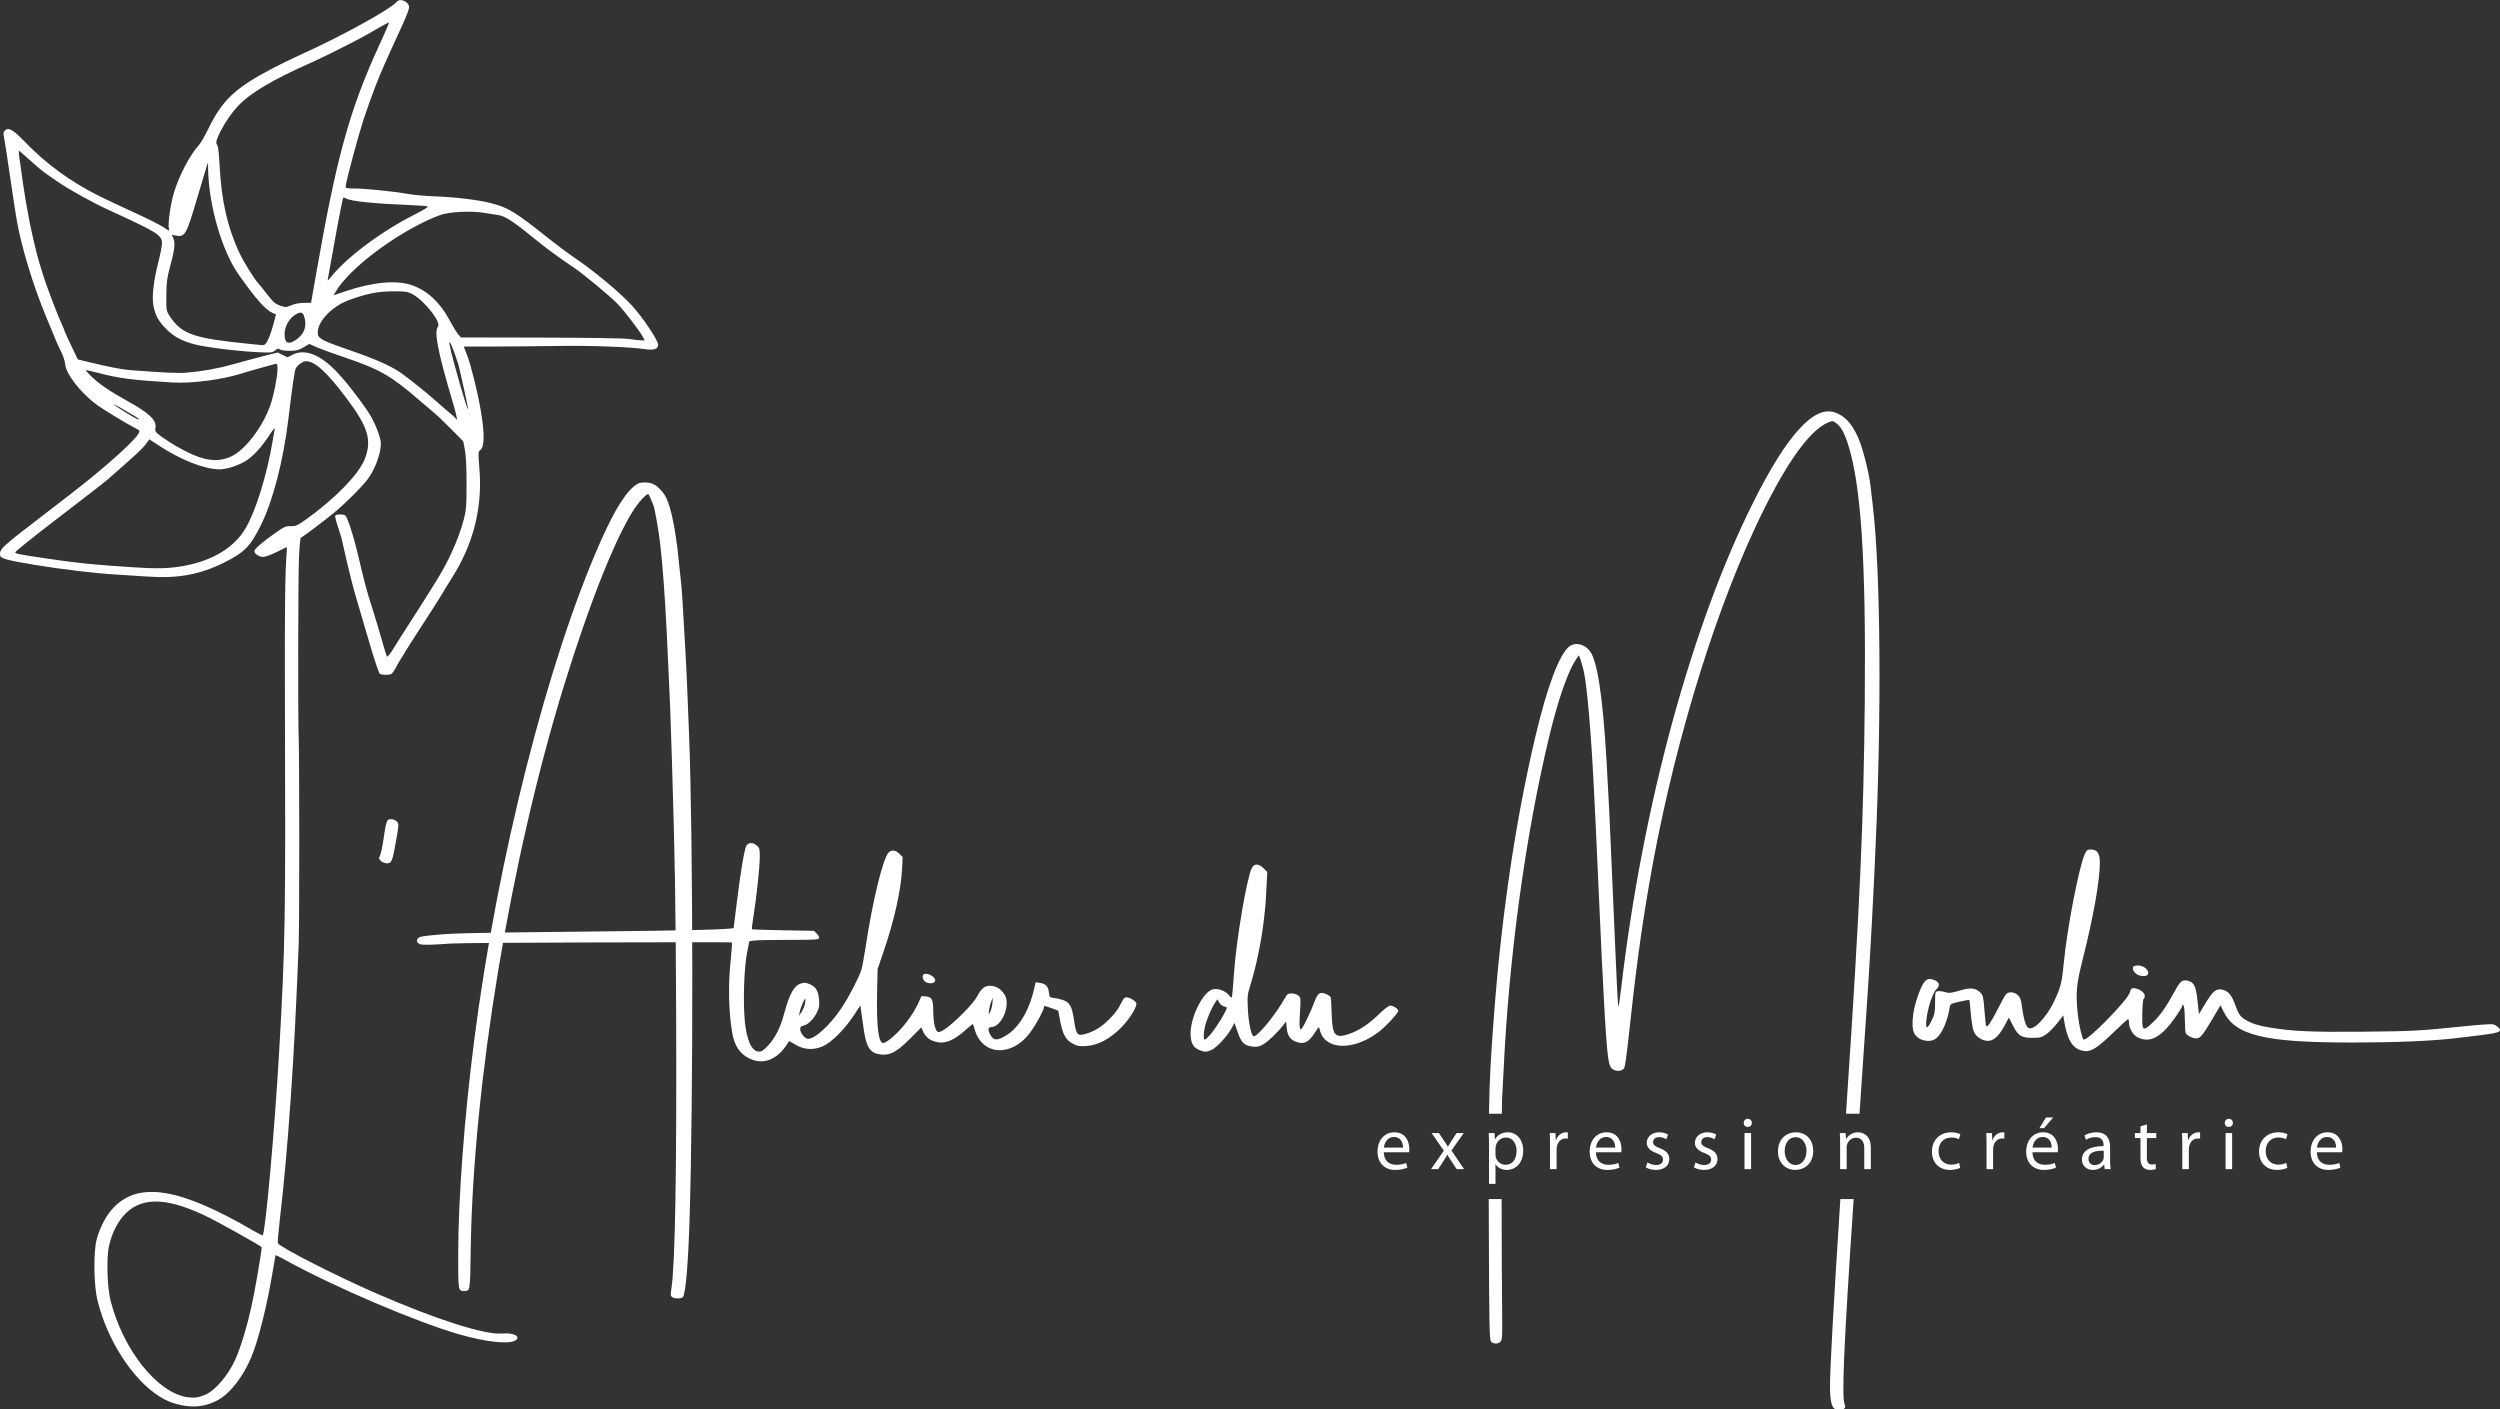
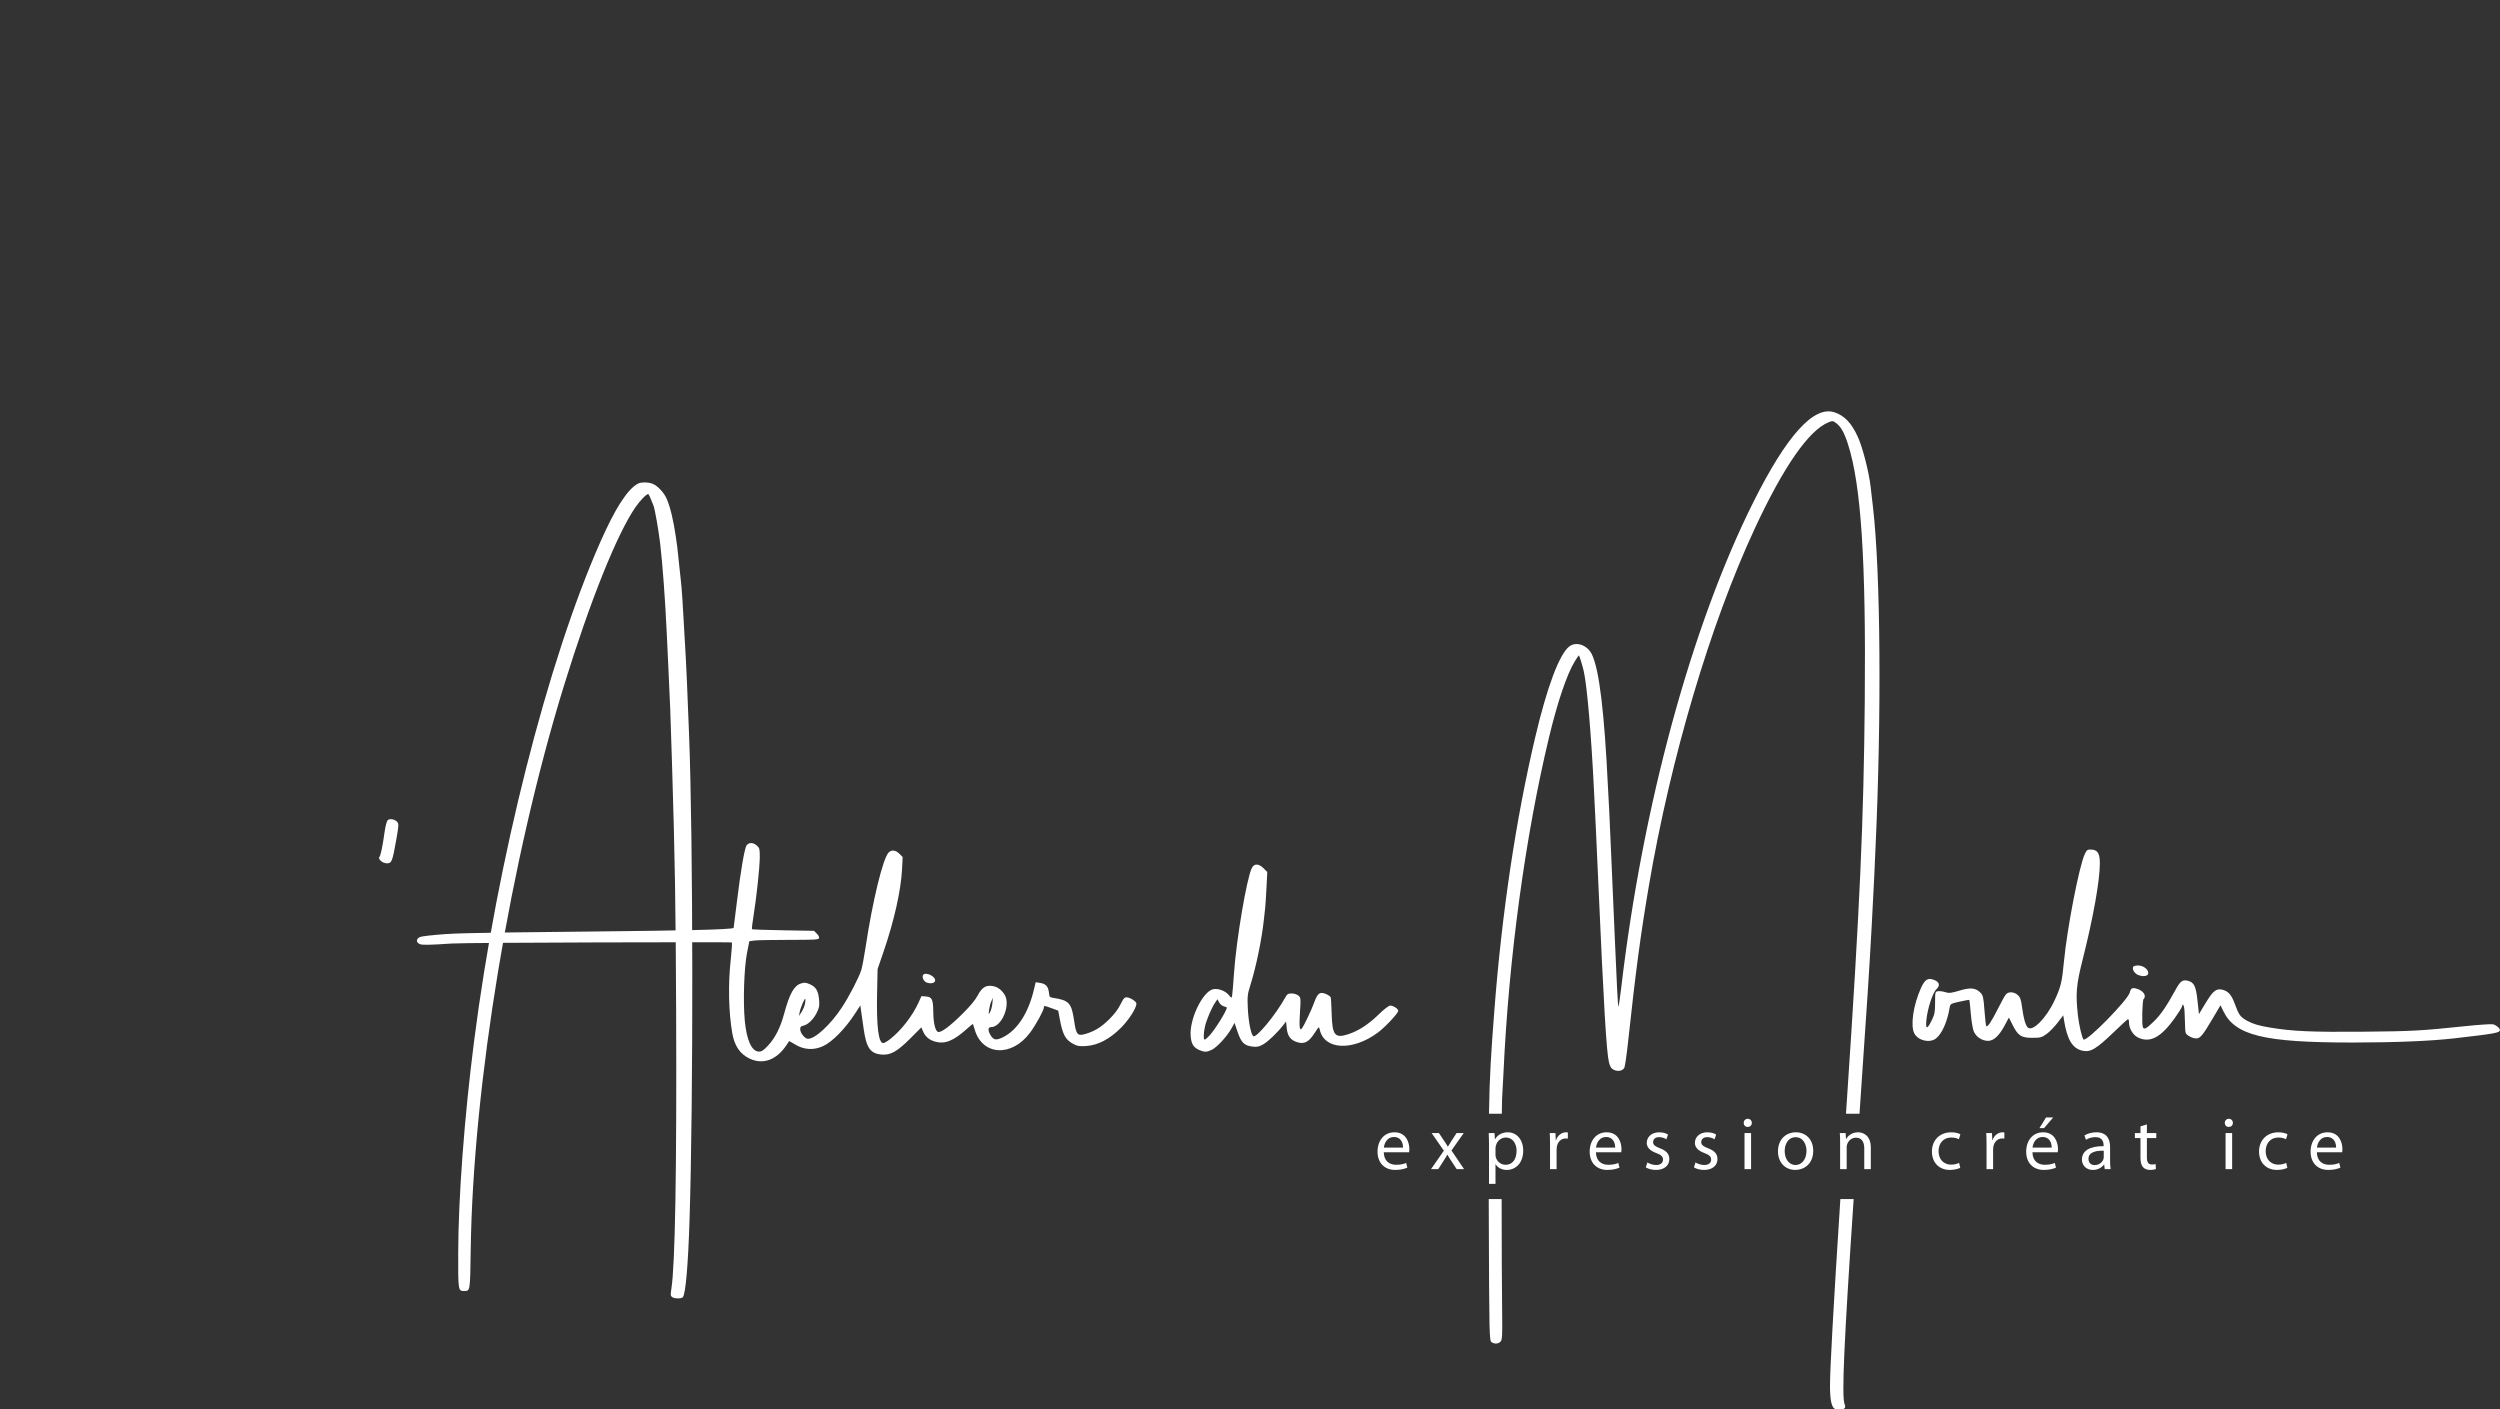
<svg xmlns="http://www.w3.org/2000/svg" width="100%" height="100%" viewBox="0 0 864 487" version="1.1" xml:space="preserve" style="fill-rule:evenodd;clip-rule:evenodd;stroke-linejoin:round;stroke-miterlimit:2;">
  <rect x="0" y="0" width="864" height="487" fill="#333333" stroke="none" />
  <g transform="matrix(0.118,0,0,0.118,-10.518,-51.279)">
    <path d="M3938.81,3460.98C3952.07,3440.46 3952.29,3440.3 3954.46,3450.18C3967.53,3509.66 4050.16,3513.85 4124.65,3458.82C4145.64,3443.32 4184.29,3402.05 4184.33,3395.13C4184.35,3389.2 4170.03,3379.79 4161,3379.79C4156.46,3379.79 4142.83,3390.21 4126.58,3406.1C4097.6,3434.42 4068.41,3453.49 4039.14,3463.21C3998.7,3476.64 3991.09,3467.44 3989.29,3402.94C3988.63,3379.43 3987.4,3358.13 3986.55,3355.59C3985.71,3353.05 3979.35,3348.61 3972.42,3345.71C3954.88,3338.39 3948.33,3343.05 3938.51,3369.86C3929.66,3394.01 3908.23,3439.03 3901.77,3447.03C3895.24,3455.11 3893.76,3440.41 3896.67,3396.37C3899.15,3358.75 3898.9,3356.31 3891.85,3350.41C3887.76,3346.98 3878.91,3344.18 3872.18,3344.18C3862.18,3344.18 3858.83,3346.19 3853.88,3355.21C3825.33,3407.11 3767.38,3477.06 3759.46,3469.15C3752.62,3462.3 3745.71,3426.79 3743.81,3388.69C3742.05,3353.36 3742.76,3346.68 3750.98,3320.67C3767.96,3266.99 3784.78,3185.4 3790.91,3126.94C3792.25,3114.21 3793.94,3098.99 3794.67,3093.11C3795.4,3087.23 3797.07,3061.3 3798.38,3035.48L3800.77,2988.54L3789.84,2977.62C3775.67,2963.45 3762.6,2963.1 3755.57,2976.7C3740.76,3005.33 3709.99,3186.95 3703.27,3285.42C3701.12,3316.76 3698.67,3346.07 3697.81,3350.56C3696.27,3358.62 3696.13,3358.58 3687.19,3347.95C3677.2,3336.08 3655.47,3328.47 3641.56,3331.96C3610.62,3339.72 3572,3421.18 3576.38,3469.46C3578.49,3492.7 3584.63,3502.42 3602.08,3510.12L3602.08,3510.12C3616.3,3516.39 3623.57,3516.24 3638.07,3509.36C3653.07,3502.24 3682.28,3470.73 3695.22,3447.72L3704.89,3430.51L3714.03,3457.42C3724.57,3488.46 3733.6,3497.16 3758.19,3499.93C3771.29,3501.4 3777.42,3500.01 3789.76,3492.76C3804.2,3484.27 3831.83,3457.5 3848.33,3436.02L3855.74,3426.36L3857.79,3446.24C3860.2,3469.56 3869.11,3481.16 3889.25,3487.2C3909.34,3493.21 3922.46,3486.27 3938.81,3460.98ZM3631.14,3467.93L3631.14,3467.93C3625.17,3474.29 3618.99,3479.5 3617.41,3479.5C3613.47,3479.5 3613.97,3459.62 3618.41,3440.33C3622.77,3421.35 3637.95,3385.74 3647.83,3371.33L3654.84,3361.09L3659.71,3370.39C3662.39,3375.51 3668.55,3380.69 3673.4,3381.91C3678.25,3383.13 3682.21,3384.8 3682.21,3385.63C3682.21,3394.7 3647.74,3450.25 3631.14,3467.93Z" style="fill:white;fill-rule:nonzero;" />
    <path d="M1224.38,2836.98C1221.8,2839.57 1217.82,2854.99 1215.55,2871.24C1209.61,2913.81 1204.29,2939.36 1200.38,2944.19C1198.07,2947.05 1199.34,2950.78 1204.33,2955.77L1204.33,2955.76C1208.52,2959.96 1216.32,2963.12 1222.46,2963.12C1236.24,2963.12 1238.41,2957.71 1249.42,2895.71C1257.12,2852.38 1257.4,2847.31 1252.4,2841.78C1245.05,2833.66 1230.24,2831.12 1224.38,2836.98Z" style="fill:white;fill-rule:nonzero;" />
-     <path d="M727.7,4534.89C762.874,4515.75 801.366,4466.38 824.778,4410.37C846.682,4357.98 872.146,4255.09 889.457,4149.03C892.814,4128.46 895.936,4111.21 896.394,4110.69C896.852,4110.16 909.889,4116.72 925.363,4125.24C1068.98,4204.38 1308.38,4306.56 1435.68,4343.06C1509.55,4364.24 1575.99,4371.93 1596.3,4361.65C1617.95,4350.7 1595.14,4336.94 1560.68,4340.16C1510.33,4344.88 1369.94,4300.34 1193.49,4223.67C1075.15,4172.24 907.226,4086.64 902.979,4075.58C901.938,4072.87 904.453,4042.21 908.566,4007.45C932.823,3802.49 951.893,3524.23 964.027,3198.18C966.168,3140.66 966.132,2648.38 963.983,2598.12C961.695,2544.62 962.217,2139.43 964.659,2072.84C965.915,2038.57 968.459,2009.94 970.312,2009.23C976.346,2006.93 1037.08,1961.29 1068.67,1935.31C1100.3,1909.31 1149.65,1859.99 1166.24,1837.8C1187.64,1809.18 1204.56,1763.36 1204.56,1734.06C1204.56,1715.21 1186.43,1669.58 1167.96,1641.93C1136.57,1594.95 1096.78,1544.79 1068.69,1516.78C1022.59,1470.82 979.591,1455.9 945.077,1473.89L931.117,1481.16L916.693,1474.03L902.269,1466.89L858.439,1478.1C834.333,1484.27 795.38,1494.77 771.876,1501.44C727.96,1513.91 681.693,1522.24 634.769,1526.11C611.356,1528.05 570.43,1526.19 470.954,1518.68C446.006,1516.8 405.576,1508.87 343.2,1493.63L316.94,1487.21L297.794,1447.08C287.264,1425.01 278.647,1406.05 278.647,1404.95C278.647,1403.84 275.526,1396.09 271.711,1387.71C260.95,1364.09 243.274,1319.06 224.731,1268.01C217.317,1247.6 201.772,1196.94 196.32,1175.41C191.104,1154.82 178.44,1099.48 176.762,1089.95C175.9,1085.05 173.672,1073.03 171.809,1063.24C164.875,1026.78 156.129,972.281 152.091,940.376C150.727,929.603 149.203,918.387 148.705,915.448C144.771,892.274 143.201,876.275 144.859,876.275C145.944,876.275 160.065,888.468 176.238,903.371C192.41,918.274 214.062,936.303 224.351,943.435C234.64,950.567 250.666,961.674 259.963,968.116C291.046,989.652 362.956,1029.33 409.178,1050.45C550.565,1115.06 563.544,1123.18 563.544,1147.06C563.544,1154.56 558.881,1178.83 553.18,1200.99C538.671,1257.42 533.396,1305.15 538.784,1331.26C544.55,1359.2 553.081,1374.66 575.263,1397.39C596.95,1419.6 619.573,1432.12 656.71,1442.46C687.562,1451.06 778.58,1462.61 841.318,1465.89C882.842,1468.06 886.454,1467.72 895.083,1460.87C902.288,1455.15 905.28,1454.47 908.616,1457.81C911.099,1460.29 922.92,1462.09 936.759,1462.09C956.569,1462.09 963.545,1460.37 977.86,1451.96L995.1,1441.83L1015.97,1451.19C1027.45,1456.34 1065.37,1470.18 1100.23,1481.95C1200.81,1515.89 1235.47,1535.81 1316.74,1606.36C1336.33,1623.36 1357.16,1641.09 1363.04,1645.76C1368.91,1650.43 1389.99,1670.64 1409.88,1690.68L1446.03,1727.11L1450.83,1753.08C1453.86,1769.46 1455.62,1805.97 1455.61,1852.05C1455.59,1916.51 1454.64,1928.62 1447.52,1955.61C1431.74,2015.32 1401.9,2081.26 1363.02,2142.28C1351.79,2159.91 1338.38,2181.32 1333.23,2189.85C1328.08,2198.38 1309.44,2227.57 1291.81,2254.72C1274.18,2281.86 1251.86,2317.03 1242.2,2332.88C1230.81,2351.58 1223.77,2360.05 1222.15,2357.04C1220.78,2354.48 1213.8,2331.56 1206.63,2306.1C1199.46,2280.63 1186.66,2238.17 1178.18,2211.72C1162.61,2163.19 1157.1,2142.42 1136.61,2055.03C1124.23,2002.23 1106.34,1947.89 1100,1943.8C1094.1,1939.99 1073.58,1940.49 1071.1,1944.5C1069.93,1946.39 1073.19,1960.41 1078.34,1975.66C1083.48,1990.91 1088.25,2005.79 1088.92,2008.73C1089.59,2011.67 1096.52,2042.15 1104.32,2076.47C1112.12,2110.79 1124.46,2158.87 1131.74,2183.31C1139.02,2207.75 1156.6,2267.6 1170.81,2316.32C1185.01,2365.03 1198.82,2406.27 1201.49,2407.96C1207.06,2411.49 1226.32,2412.14 1234.33,2409.07C1237.3,2407.93 1244.03,2398.71 1249.26,2388.59C1254.5,2378.48 1260.62,2367.79 1262.87,2364.85C1265.12,2361.92 1270.05,2353.9 1273.82,2347.05C1277.59,2340.19 1298.47,2307.34 1320.21,2274.04C1354.35,2221.77 1382.27,2177.53 1395.09,2155.38C1397.05,2152 1405.25,2138.83 1413.31,2126.12C1475.85,2027.52 1502.67,1920.34 1493.22,1806.81C1489.54,1762.63 1489.71,1757.39 1494.95,1753.55C1508.16,1743.9 1509.06,1708.15 1497.8,1640.15C1489.11,1587.6 1469.34,1506.73 1457.98,1477.22L1447.35,1449.62L1544.08,1449.41C1597.28,1449.3 1679.27,1448.56 1726.28,1447.75C1814.28,1446.25 1932.47,1450.54 1974.45,1456.76C2004.42,1461.21 2016.52,1457.47 2016.52,1443.77C2016.52,1431.12 1971.01,1363.21 1939.71,1329.16C1904.11,1290.41 1826.24,1225.88 1767.1,1186.09C1751.08,1175.31 1717.89,1150.47 1693.34,1130.89C1599.18,1055.78 1576.9,1042.15 1527.9,1029.7C1489.37,1019.91 1427.04,1012.28 1364.82,1009.74C1334.45,1008.5 1297.6,1005.23 1282.91,1002.46C1245.79,995.465 1159.22,986.657 1127.62,986.657C1106.49,986.657 1101.29,985.594 1101.29,981.27C1101.29,970.664 1136.73,837.894 1152.98,787.637C1162.08,759.46 1178.05,714.59 1188.45,687.923C1206.23,642.365 1216.16,619.775 1266.91,509.543C1278.16,485.107 1287.36,461.166 1287.36,456.34C1287.36,439.557 1261.05,427.727 1250.92,439.936C1232.74,461.846 1085.06,543.007 967.743,595.561C946.197,605.213 909.17,623.303 885.461,635.761C777.485,692.495 740.4,727.58 699.075,812.09C689.038,832.619 677.096,853.452 672.541,858.387C645.497,887.68 612.549,950.674 597.984,1000.94C588.059,1035.18 580.347,1090.98 583.761,1103.85C585.974,1112.19 585.573,1112.1 568.705,1100.49C559.174,1093.93 519.259,1073.88 480.004,1055.93C440.75,1037.98 395.011,1016.46 378.362,1008.1C294.547,966.017 223.409,913.999 161.523,849.536C126.919,813.493 113.987,806.393 102.978,817.401C98.98,821.4 98.466,825.883 100.811,836.316C102.501,843.837 110.366,894.765 118.288,949.487C126.211,1004.21 135.273,1063.4 138.426,1081.03C152.516,1159.79 185.421,1268.24 222.706,1358.81C254.611,1436.31 258.165,1444.58 268.619,1465.64C274.451,1477.39 279.598,1493.48 280.057,1501.39C281.654,1528.93 326.202,1586.22 371.995,1619.62C392.481,1634.57 459.995,1675.57 484.375,1687.88C498.367,1694.94 499.241,1696.18 495.349,1703.46C487.909,1717.37 452.73,1752.08 402.961,1794.63C352.939,1837.39 326.542,1858.39 223.449,1937.44C91.074,2038.95 87.642,2042.12 89.484,2061.16C90.347,2070.08 111.471,2075.95 187.84,2088.49C272.474,2102.38 368.575,2113.86 428.222,2117.2C448.788,2118.35 490.75,2121.05 521.471,2123.21C609.253,2129.38 673.946,2117.68 744.111,2082.94C804.779,2052.91 822.496,2034.96 853.528,1972.05C888.829,1900.49 918.892,1784.13 933.761,1661.51C946.147,1559.37 951.901,1520.04 955.423,1513.46C960.611,1503.76 976.751,1492.35 985.142,1492.43C1011.79,1492.71 1046.21,1524.13 1104.04,1600.97C1167.44,1685.22 1178.96,1723.56 1157.54,1779.03C1140.47,1823.25 1067.92,1897.55 983.577,1957.17C959.971,1973.86 954.726,1976.11 940.788,1975.57C927.067,1975.04 921.514,1977.32 900.029,1992.29C859.556,2020.48 834.228,2042.15 834.215,2048.59C834.197,2056.81 847.795,2065.71 860.364,2065.71C866.047,2065.71 883.504,2059.3 899.157,2051.46C914.81,2043.63 928.176,2037.22 928.86,2037.22C929.543,2037.22 929.443,2044.83 928.638,2054.13C924.112,2106.44 922.74,2222.77 923.608,2480.59C925.796,3130.69 924.731,3197.06 907.124,3508C894.091,3738.17 865.857,4052.86 858.239,4052.86C856.474,4052.86 844.333,4046.63 831.261,4039.02C617.078,3914.28 497.871,3894.07 423.275,3969.87C401.483,3992.01 382.545,4026.93 372.474,4063.55C362.599,4099.45 363.526,4196.41 374.171,4241.08C402.282,4359.05 477.357,4475.48 557.59,4525.53C578.132,4538.35 601.503,4547.05 626.808,4551.31L626.808,4551.32C663.893,4557.57 695.483,4552.42 727.7,4534.89ZM958.58,1428.03L958.58,1428.03C933.865,1445.93 922.076,1440.65 922.652,1411.94C923.06,1391.64 935.13,1368.98 951.354,1358.05C967.971,1346.86 975.158,1347.63 979.859,1361.12C988.979,1387.28 981.241,1411.61 958.58,1428.03ZM1423.67,1659.87C1422.34,1657.73 1411.37,1647.82 1399.27,1637.84C1387.18,1627.86 1370.87,1613.79 1363.04,1606.58C1343.12,1588.24 1280.77,1538.4 1261.54,1525.44C1231.65,1505.31 1188.74,1486.28 1119.09,1462.26C1034.74,1433.17 1021.59,1426.58 1019.98,1412.55C1016.15,1379.13 1059.65,1332.12 1111.97,1313.15C1163.22,1294.57 1195.47,1288.1 1238.39,1287.85C1276.9,1287.61 1282.71,1288.42 1297.08,1296.08C1331.75,1314.56 1382.2,1378.49 1371.9,1390.9C1359.75,1405.54 1371.17,1464.05 1415.22,1612.94C1427.84,1655.61 1430.64,1671.15 1423.67,1659.87ZM1448.48,1575.6C1455.5,1606.7 1460.67,1632.72 1459.97,1633.43C1457.17,1636.22 1413.18,1482.93 1406.19,1446.05C1404.04,1434.7 1404.27,1434.23 1408.74,1440.71C1413.22,1447.23 1430.55,1495.9 1434.18,1512.2C1435.02,1515.97 1441.45,1544.5 1448.48,1575.6ZM1377.28,1064.74C1404.25,1054.77 1468.11,1051.43 1507.29,1057.94C1521.97,1060.38 1541.37,1063.45 1550.41,1064.77C1568.59,1067.42 1597.74,1086.77 1657.01,1135.55C1688.31,1161.3 1720.82,1185.13 1772.16,1219.95C1798.8,1238.01 1874.03,1300.46 1896.84,1323.44C1915.56,1342.3 1963.52,1404.72 1972.23,1421.55L1977.53,1431.81L1965.86,1431.32C1959.45,1431.05 1943.78,1429.25 1931.05,1427.32C1917.86,1425.32 1807.03,1423.61 1673.45,1423.36L1439,1422.91L1430.93,1413.54C1426.5,1408.39 1414.38,1388.42 1404,1369.17C1377.14,1319.35 1339.99,1285.37 1295.32,1269.77C1250.84,1254.24 1181.47,1260.5 1102.4,1287.18L1066.13,1299.42L1077.23,1281.04C1083.34,1270.92 1101.26,1249.77 1117.07,1234.02C1184.02,1167.32 1294.83,1095.23 1377.28,1064.74ZM1104.1,1016.54C1118.64,1024.06 1186.67,1031.03 1282.91,1034.85C1311.31,1035.98 1337.47,1037.76 1341.05,1038.81C1345.51,1040.13 1331.58,1048.81 1296.53,1066.53C1223.42,1103.52 1136.75,1164.66 1086.88,1214.44L1086.88,1214.45C1076.01,1225.29 1062.79,1239.77 1057.5,1246.63C1048.76,1257.95 1048.03,1258.28 1049.63,1250.19C1050.59,1245.3 1054.5,1223.66 1058.3,1202.12C1069.63,1137.95 1083.21,1064.45 1087.24,1045.42C1089.32,1035.63 1091.76,1023.99 1092.67,1019.56C1094.23,1011.97 1094.91,1011.79 1104.1,1016.54ZM782.657,748.876C819.91,707.709 885.224,668.809 1008.7,614.248C1034.73,602.743 1139.15,550.206 1158.27,538.988C1196.72,516.433 1227.8,499.441 1228.79,500.429C1229.41,501.051 1216.34,531.092 1199.74,567.186C1114.17,753.24 1075.07,894.037 1017.23,1224.36L1000.23,1321.4L980.426,1321.57C969.534,1321.65 955.012,1323.84 948.156,1326.43L948.156,1326.41C941.301,1329 933.289,1332.07 930.351,1333.23C923.618,1335.9 900.026,1327.62 890.966,1319.42C887.191,1316.01 877.281,1304.25 868.944,1293.28C860.606,1282.32 850.773,1270.14 847.09,1266.21C834.015,1252.28 801.656,1200.13 789.14,1172.83C755.295,1099 737.99,1022.95 732.592,924.323C729.912,875.345 728.14,861.889 723.656,856.487C716.187,847.487 751.187,783.653 782.657,748.876ZM576.272,1300.29C576.492,1262.93 578.198,1249.35 586.591,1218.14C600.532,1166.3 602.874,1147.63 597.184,1133.7L592.513,1122.26L602.827,1124.32C630.989,1129.95 634.387,1124.12 666.608,1014.78C678.381,974.828 690.35,934.93 693.205,926.117L698.395,910.092L698.635,928.411C700.004,1033.72 738.469,1167.84 787.287,1237.54C837.155,1308.74 866.93,1342.48 887.54,1351.14L897.396,1355.29L890.48,1381.97C882.592,1412.41 871.55,1439.18 865.221,1443.2L865.219,1443.21C862.847,1444.71 859.303,1445.74 857.344,1445.53C855.386,1445.3 840.162,1443.77 823.513,1442.12C655.774,1425.59 621.448,1413.78 586.236,1360.52C576.29,1345.48 576.016,1343.82 576.272,1300.29ZM458.491,1643.18C422.783,1621.22 409.588,1610.61 437.124,1626C468.533,1643.55 495.884,1660.2 495.884,1661.77C495.884,1665.34 488.765,1661.8 458.491,1643.18ZM893.349,1693.56C892.284,1699.43 889.625,1714.66 887.441,1727.39C869.984,1829.18 838.444,1930.5 808.095,1982.28C775.304,2038.23 711.588,2076.83 626.754,2092.15C583.532,2099.95 548.306,2100.76 472.735,2095.69C357.432,2087.96 315.357,2083.66 228.792,2070.77C136.266,2056.98 131.608,2056.01 134.649,2051.09C137.169,2047.01 196.904,1999.12 243.016,1964.21C261.126,1950.5 277.754,1937.63 279.966,1935.62C282.179,1933.61 308.028,1913.71 337.409,1891.4C366.789,1869.09 397.384,1845.09 405.397,1838.08C493.31,1761.11 506.03,1749.27 517.098,1734.08L526.494,1721.18L552.844,1738.53C618.241,1781.59 687.317,1808.83 731.925,1809.17C752.968,1809.33 787.709,1798.03 810.168,1783.72C831.375,1770.2 855.192,1744.1 877.794,1709.59C891.412,1688.79 894.858,1685.24 893.349,1693.56ZM881.157,1620.63C858.514,1685.7 806.517,1753.52 765.096,1771.99L765.096,1771.99C721.186,1791.58 678.388,1783.39 605.665,1741.47C591.314,1733.2 571.202,1720.22 560.972,1712.62C544.428,1700.34 542.598,1697.69 544.403,1688.67C548.991,1665.73 526.663,1644.3 460.271,1607.92C412.603,1581.81 377.072,1557.41 355.932,1536.27C346.759,1527.09 339.693,1519.15 340.231,1518.61C340.769,1518.07 356.38,1521.54 374.921,1526.31C440.51,1543.2 475.188,1547.69 593.998,1554.72C651.739,1558.13 740.572,1546.5 798.778,1527.89C811.403,1523.86 836.958,1516.43 855.565,1511.39C874.173,1506.35 892.201,1501.42 895.629,1500.43C900.973,1498.89 901.861,1501.18 901.861,1516.47C901.861,1537.45 890.882,1592.69 881.157,1620.63ZM413.256,4245.17C403.133,4206.02 400.484,4119.25 408.336,4083.96C417.087,4044.62 435.364,4009.36 458.528,3987.1C509.612,3938.01 585.806,3942.74 704.678,4002.35C739.13,4019.63 850.152,4081.99 855.089,4086.83C857.526,4089.22 837.366,4207.57 824.883,4264.15C812.374,4320.84 794.221,4380.23 778.601,4415.56C758.238,4461.62 720.16,4506.52 690.596,4519.34L690.596,4519.34C670.447,4528.07 657.631,4529.75 636.552,4526.44C549.04,4512.71 450.269,4388.29 413.256,4245.17Z" style="fill:white;fill-rule:nonzero;" />
    <path d="M4487.71,3696.46C4487.91,3672.57 4488.16,3656.78 4488.47,3652.22C4489.53,3636.55 4491.31,3603.7 4492.42,3579.22C4507.73,3241.72 4556.22,2884.36 4626.25,2592.76C4650.96,2489.87 4678.64,2408.39 4701.52,2371.22C4707.29,2361.84 4712.63,2354.16 4713.39,2354.16C4714.76,2354.16 4724.14,2384.65 4727.77,2400.86C4737.54,2444.58 4749.78,2587.72 4757.73,2751.24C4759.64,2790.41 4762.04,2839.29 4763.06,2859.86C4764.09,2880.42 4767.32,2951.73 4770.24,3018.33C4786.1,3379.2 4794.22,3516.4 4801.47,3545.71C4804.79,3559.12 4808.08,3564.22 4815.83,3567.93C4827.84,3573.67 4841.62,3570.96 4846.48,3561.89C4848.41,3558.28 4853.26,3525.04 4857.26,3488.03C4879.89,3278.55 4893.77,3174.23 4918.08,3030.79C4981.66,2655.68 5098.84,2260.46 5229.53,1980.29C5313.13,1801.09 5386.19,1695.8 5443.58,1671.82C5455.94,1666.65 5457.41,1666.74 5466.05,1673.13C5480.84,1684.09 5490.59,1701.27 5501.68,1735.94C5539.98,1855.66 5554.37,2075.81 5550.71,2485.93C5547.56,2839.74 5536.48,3087.62 5498.4,3655.78C5497.48,3669.51 5496.57,3683.06 5495.68,3696.46L5535.28,3696.46C5558.73,3356.61 5563.54,3281.74 5571.19,3142.97C5574.11,3090.09 5577.39,3025.98 5578.48,3000.52C5579.57,2975.06 5581.2,2938.2 5582.11,2918.61C5600.14,2528.29 5597.07,2113.08 5574.71,1919.69C5571.88,1895.21 5568.73,1867.97 5567.72,1859.15C5562.82,1816.76 5544.47,1745.2 5530.7,1714.84C5511.94,1673.47 5491.4,1651.81 5461.7,1642.1C5401.18,1622.31 5322.02,1709.98 5224.65,1904.64C5043.22,2267.37 4899.86,2794.44 4837.22,3329.04C4833.72,3358.91 4829.96,3383.35 4828.87,3383.35C4827.77,3383.35 4823.28,3295.61 4818.88,3188.38C4814.49,3081.14 4810.19,2982.18 4809.33,2968.47C4808.47,2954.76 4806.87,2918.7 4805.78,2888.34C4804.68,2857.98 4803.09,2821.93 4802.22,2808.22C4801.36,2794.5 4799.77,2764.86 4798.68,2742.33C4787.93,2519.11 4773.2,2396.82 4751.6,2351.29C4738.74,2324.18 4706.17,2312.41 4685.83,2327.53C4656.56,2349.3 4620.4,2445.37 4585.33,2594.54C4528.73,2835.26 4487.91,3108.11 4465.96,3392.25C4456.19,3518.75 4451.78,3586.39 4450.09,3696.46L4487.71,3696.46L4487.71,3696.46Z" style="fill:white;fill-rule:nonzero;" />
    <path d="M5518.15,3946.42L5479.24,3946.42C5458.81,4262.78 5448.51,4448.99 5448.86,4496.23C5449.18,4540.11 5454.22,4559.1 5466.45,4562.5L5466.45,4562.5C5479.79,4566.22 5482.29,4566.06 5489.06,4561.11C5494.19,4557.36 5494.63,4554.81 5491.52,4546.64C5482.99,4524.21 5489.36,4374.3 5518.15,3946.42Z" style="fill:white;fill-rule:nonzero;" />
    <path d="M4487.15,3946.42L4449.36,3946.42C4449.43,3969.64 4449.51,3994.32 4449.61,4020.66C4450.81,4340.81 4451.25,4360.86 4457.18,4365.2C4466,4371.65 4477.84,4370.93 4484.23,4363.57C4488.78,4358.33 4489.49,4345.16 4488.66,4280.78C4487.76,4210.02 4487.24,4074.01 4487.15,3946.42Z" style="fill:white;fill-rule:nonzero;" />
    <path d="M6548.98,3372.33L6529.4,3404.71L6525.18,3365.13C6520.63,3322.51 6515.3,3311.61 6496.71,3306.95C6481.61,3303.16 6474.76,3308.16 6461.28,3332.83C6434.09,3382.57 6416.95,3407.46 6396.33,3427.13C6374.62,3447.83 6369.65,3450.47 6365.38,3443.57C6361.62,3437.49 6363.36,3364.57 6367.35,3360.58C6376.82,3351.1 6366.57,3335.84 6346.96,3330.21C6334.13,3326.53 6330.02,3328.74 6327.05,3340.89C6321.52,3363.5 6198.98,3488.05 6191.26,3478.91C6186.86,3473.69 6178.12,3436.34 6175.17,3410.07C6167.81,3344.74 6169.87,3320.07 6189,3244.32C6219.78,3122.47 6239.16,3013.91 6239.16,2963.41C6239.16,2933.86 6232.91,2923.72 6214.15,2922.79C6203.2,2922.25 6201.04,2923.67 6195.43,2935.14C6179.26,2968.2 6143.61,3151.41 6134.11,3250.22C6128.19,3311.86 6124.9,3325.41 6106.1,3365.55C6081.69,3417.66 6040.7,3458.29 6027.58,3443.37C6021.01,3435.89 6015.57,3416.26 6011.45,3385.13C6008.36,3361.72 6006.07,3355.22 5998.58,3348.63C5987.7,3339.06 5971.72,3338.23 5964.11,3346.85C5961.08,3350.28 5950.6,3369.11 5940.82,3388.7C5922.73,3424.91 5910.2,3443.72 5906.57,3440.11C5905.46,3439.01 5903.08,3418.38 5901.29,3394.26C5898.35,3354.81 5897.15,3349.55 5889.31,3341.71C5875.23,3327.63 5860.09,3326.22 5827.68,3335.98C5803.6,3343.24 5797.45,3343.91 5786.69,3340.45C5779.73,3338.21 5770.14,3336.93 5765.37,3337.61C5756.91,3338.81 5756.69,3339.65 5756.65,3370.89C5756.62,3398.8 5755.32,3405.58 5746.56,3423.42C5733.05,3450.93 5728.3,3450.03 5731.32,3420.55C5734.69,3387.61 5749.93,3341.52 5760.78,3331.47C5771.82,3321.23 5769.53,3311.09 5754.79,3304.98C5736.22,3297.29 5726.95,3302.69 5715.54,3327.85C5692.91,3377.76 5683.93,3438.22 5695.76,3461.08C5706.77,3482.38 5741,3490.39 5759.35,3475.96C5776.68,3462.33 5792.4,3427.07 5799.06,3386.9C5801.09,3374.62 5801.53,3374.34 5828.45,3368.22C5843.47,3364.81 5856.3,3362.54 5856.94,3363.19C5857.59,3363.84 5859.53,3381.86 5861.25,3403.24C5862.97,3424.62 5866.88,3448.08 5869.94,3455.39C5876.63,3471.38 5894.29,3483.01 5911.87,3483.05C5928.29,3483.07 5944.53,3467.86 5960.91,3437.12L5972.8,3414.82L5984.01,3437.06C5999.71,3468.21 6008.92,3474.16 6041.42,3474.16C6064.91,3474.16 6069.07,3473.06 6083.01,3463.11C6091.52,3457.03 6106.03,3442.21 6115.25,3430.17L6132,3408.29L6134.12,3421.64C6143.25,3479.06 6158.6,3504.95 6187.52,3511.71L6187.52,3511.72C6211.56,3517.33 6228.05,3507.59 6281.24,3456.36C6301.58,3436.77 6319.66,3420.21 6321.43,3419.56C6323.19,3418.91 6324.63,3423.38 6324.63,3429.5C6324.63,3446.79 6336.44,3466.34 6351.11,3473.34C6386,3489.98 6417.86,3473.22 6458.17,3417.04C6468.71,3402.35 6478.46,3386.76 6479.85,3382.39C6482.3,3374.68 6482.46,3374.66 6485.16,3381.57C6486.69,3385.49 6488.07,3403.39 6488.19,3421.34C6488.33,3439.3 6489.44,3456.59 6490.65,3459.76C6493.45,3467.05 6510.4,3475.94 6521.48,3475.94C6532.97,3475.94 6540.62,3466.76 6568.62,3419.35L6592.58,3378.78L6600.78,3395.79C6635.31,3467.43 6720.08,3488.02 6979.89,3487.94C7104.26,3487.89 7208.3,3483.6 7277.25,3475.68C7398.98,3461.68 7410.79,3459.51 7410.79,3451.14C7410.79,3445.79 7400.1,3436.91 7390.87,3434.59C7386.06,3433.38 7349.72,3435.78 7310.1,3439.93C7180.27,3453.51 7154.18,3454.94 7011.94,3456.25C6860.2,3457.65 6802.34,3455.06 6736.47,3443.93C6705.34,3438.67 6688.68,3433.83 6673.03,3425.48C6650.64,3413.55 6646.76,3408.41 6634.06,3373.85C6624.8,3348.64 6615.77,3338.13 6599.52,3333.64C6580.61,3328.43 6571.15,3335.67 6548.98,3372.33Z" style="fill:white;fill-rule:nonzero;" />
    <path d="M6369.14,3293.38C6393.59,3291.46 6376.62,3262.27 6351.07,3262.27C6344.59,3262.27 6338.29,3263.89 6337.07,3265.86C6333.2,3272.13 6339.02,3283.48 6348.91,3288.94L6348.91,3288.94C6354.16,3291.84 6363.27,3293.84 6369.14,3293.38Z" style="fill:white;fill-rule:nonzero;" />
    <g>
      <path d="M2057.71,4233.48L2057.72,4233.5C2064.69,4238.59 2085.21,4238.65 2089.19,4233.57C2097.24,4223.3 2104.41,4140.61 2108.59,4009.98C2120.1,3649.89 2119.31,2891.38 2107.1,2581.17C2101.61,2441.55 2099.06,2382.07 2097.71,2361.47C2096.87,2348.62 2094.1,2300.24 2091.55,2253.96C2089,2207.68 2086.19,2163.51 2085.31,2155.8C2084.43,2148.08 2083.08,2134.76 2082.3,2126.19C2081.53,2117.62 2080.23,2105.7 2079.41,2099.7C2078.59,2093.7 2077.04,2078.98 2075.97,2066.98C2074.88,2054.99 2073.48,2041.66 2072.84,2037.38C2072.2,2033.09 2070.21,2019.07 2068.42,2006.22C2062.01,1960.33 2051.92,1918.42 2041.71,1895.3C2033.59,1876.93 2015.73,1857.83 2000.85,1851.61C1988.13,1846.29 1966.2,1846.16 1956.86,1851.36C1926.3,1868.33 1890.75,1923.78 1847.2,2022.37C1692.15,2373.42 1545.78,2952.21 1477.73,3483.32C1449.06,3707.12 1431.51,3941.54 1431.14,4105.31C1430.9,4213.86 1431.17,4215.64 1447.85,4215.64C1466.43,4215.64 1466,4218.3 1467.78,4094.11C1474.7,3612.37 1583.97,2951.53 1740.77,2443.11C1817.22,2195.24 1896.08,1998.48 1950.59,1919.63C1964.16,1899.99 1982.17,1881.55 1987.78,1881.55C1989.17,1881.55 1995.38,1895.19 2002.94,1914.86C2007.28,1926.16 2017.88,1986.55 2022.8,2028.02C2029.51,2084.7 2037.32,2190.49 2041.65,2283.55C2042.57,2303.26 2044.71,2348.14 2046.4,2383.27C2051.75,2494.25 2052.56,2515.41 2057.31,2669.97C2065.92,2949.46 2068.16,3084.5 2069.44,3397.62C2071.32,3861 2066.53,4139.15 2055.46,4209.33C2052.64,4227.18 2052.9,4229.95 2057.71,4233.48Z" style="fill:white;fill-rule:nonzero;" />
-       <path d="M2991.71,3442.81C3023.7,3442.81 3050.75,3375.85 3030.62,3346.49C3020.51,3331.75 3009.37,3324.23 2994.75,3322.26C2975.89,3319.73 2964.83,3327.04 2952.63,3350.08C2945.66,3363.25 2931.68,3380.2 2909.56,3402.3C2870.24,3441.57 2843.22,3461.28 2835.39,3456.4C2827.7,3451.61 2822.87,3429.55 2822.54,3397.63C2822.16,3361.51 2818.71,3354.31 2801.14,3353.03L2787.88,3352.07L2779.7,3370.17C2761.97,3409.4 2729.1,3451.92 2696.63,3477.62C2688.33,3484.18 2679.09,3489.55 2676.09,3489.55C2661.97,3489.55 2655.96,3441.31 2657.96,3343.96L2659.41,3272.97L2676.78,3222.3C2707.87,3131.56 2727.87,3042.61 2731.02,2981.05L2732.89,2944.66L2723.32,2935.08C2712.29,2924.06 2700.52,2922.68 2691.81,2931.39C2675.21,2947.98 2644.65,3073.46 2624.35,3208.31C2620.03,3237.02 2614.25,3267.52 2611.51,3276.09C2604.28,3298.66 2576.04,3353.02 2554.77,3385.3C2521.62,3435.61 2476.95,3476.95 2455.67,3477.06C2446.71,3477.1 2432.8,3460.15 2432.8,3449.2C2432.8,3442.05 2434.45,3440.15 2441.89,3438.66C2455.22,3435.99 2471.89,3419.85 2481.4,3400.42C2488.55,3385.81 2489.51,3380.62 2488.16,3363.88C2486.01,3337.11 2479.28,3325.3 2461.72,3317.53C2449.49,3312.13 2445.74,3311.73 2435.53,3314.79C2414.83,3320.99 2401.9,3344.05 2385.68,3403.69C2374.42,3445.11 2359.12,3475.17 2337.89,3497.63C2325.21,3511.03 2319.95,3514.49 2312.21,3514.49C2290.91,3514.49 2275.75,3481.39 2270.4,3423.26C2265.2,3366.82 2268.45,3269.06 2276.96,3225.84L2283.78,3191.16L2297.96,3189.22C2305.76,3188.15 2351.25,3187.28 2399.06,3187.28C2475.56,3187.28 2486.2,3186.69 2487.87,3182.33C2489.04,3179.29 2486.57,3174.19 2481.47,3169.09L2473.18,3160.79L2383.12,3159.21C2333.59,3158.35 2292.37,3156.95 2291.53,3156.1C2290.68,3155.25 2292.61,3138.43 2295.8,3118.72C2304.78,3063.32 2314.38,2973.49 2314.38,2944.84C2314.38,2920.88 2313.78,2918.42 2306.14,2911.34C2295.45,2901.43 2281.85,2901.26 2275.5,2910.94C2269.56,2920.01 2258.01,2987.71 2247.49,3075.09C2243.06,3111.94 2238.72,3146.54 2237.86,3151.98C2236.03,3163.49 1510.1,3162.2 1395.58,3170.23C1357.98,3172.87 1323.62,3176.74 1319.23,3178.84C1307.43,3184.48 1307.17,3194.83 1318.7,3199.61C1326.27,3202.74 1344.11,3202.43 1412.34,3197.96C1458.7,3194.93 2231.23,3193.45 2232.45,3194.68C2233.68,3195.9 2232.25,3218.93 2229.29,3245.85C2221.41,3317.44 2223.09,3398.31 2233.73,3459.95C2240.28,3497.91 2256.42,3521.66 2284.78,3535.09L2284.78,3535.09C2323.79,3553.57 2363.48,3539.06 2392.35,3495.79C2396.35,3489.79 2399.9,3484.48 2400.23,3483.98C2400.57,3483.49 2407.97,3487.51 2416.68,3492.93C2443.32,3509.49 2472.01,3511.35 2500.16,3498.32C2526.73,3486.02 2564.53,3447.54 2592.79,3404.02L2608.87,3379.25L2611.1,3394.67C2612.33,3403.15 2615.64,3426.59 2618.46,3446.75C2626.39,3503.43 2638.09,3520.44 2671.04,3523.17C2697.56,3525.37 2716.98,3514.43 2755.89,3475.36L2787.59,3443.51L2791.49,3452.93C2798.65,3470.2 2809.54,3479.94 2827.56,3485.18C2856.26,3493.52 2881.77,3483.29 2921.4,3447.54C2930.47,3439.36 2938.28,3433.2 2938.76,3433.85C2939.24,3434.49 2941.41,3441.33 2943.58,3449.05C2965.42,3526.62 3052.28,3531.74 3106.3,3458.65C3122.96,3436.1 3146.43,3393.3 3146.43,3385.47C3146.43,3379.28 3146.92,3379.33 3169.8,3387.68L3188.5,3394.51L3192.49,3416.33C3201.58,3466.1 3209.37,3480.27 3234.77,3493.23C3245.16,3498.51 3251.35,3499.39 3270.22,3498.18C3304.84,3495.96 3339.37,3477.86 3372.39,3444.63C3395.85,3421.03 3417.6,3386.94 3417.53,3373.87C3417.5,3367.79 3398.42,3355.56 3388.96,3355.56C3382.25,3355.56 3379.4,3358.82 3370.7,3376.5C3363.78,3390.55 3353.14,3404.63 3338.33,3419.34C3314.9,3442.61 3295.3,3454.81 3268.85,3462.58C3244.73,3469.65 3241.18,3465.65 3235.1,3424.49C3227.34,3372.03 3220.39,3364.36 3174.1,3357.18C3163.33,3355.51 3162.74,3354.77 3161.2,3341.12C3159.23,3323.64 3152.06,3315.96 3135.25,3313.31L3122.5,3311.29L3117,3334.2C3100.54,3402.7 3068.06,3452.2 3026.09,3472.73C3006.81,3482.17 2999.05,3480.85 2990.42,3466.68C2981.88,3452.69 2982.42,3442.81 2991.71,3442.81ZM2430.96,3399.92C2432.96,3387.97 2445.46,3357.83 2447.56,3359.92C2448.35,3360.71 2448.08,3366.82 2446.95,3373.5L2446.95,3373.5C2445.82,3380.18 2441.38,3391.14 2437.08,3397.86L2429.26,3410.09L2430.96,3399.92ZM2986.01,3392.02C2987.06,3383.79 2990,3372.58 2992.54,3367.09L2997.16,3357.11L2995.61,3373.35L2995.6,3373.35C2994.75,3382.29 2991.81,3393.51 2989.08,3398.28C2984.12,3406.95 2984.11,3406.93 2986.01,3392.02Z" style="fill:white;fill-rule:nonzero;" />
+       <path d="M2991.71,3442.81C3023.7,3442.81 3050.75,3375.85 3030.62,3346.49C3020.51,3331.75 3009.37,3324.23 2994.75,3322.26C2975.89,3319.73 2964.83,3327.04 2952.63,3350.08C2945.66,3363.25 2931.68,3380.2 2909.56,3402.3C2870.24,3441.57 2843.22,3461.28 2835.39,3456.4C2827.7,3451.61 2822.87,3429.55 2822.54,3397.63C2822.16,3361.51 2818.71,3354.31 2801.14,3353.03L2787.88,3352.07L2779.7,3370.17C2761.97,3409.4 2729.1,3451.92 2696.63,3477.62C2688.33,3484.18 2679.09,3489.55 2676.09,3489.55C2661.97,3489.55 2655.96,3441.31 2657.96,3343.96L2659.41,3272.97L2676.78,3222.3C2707.87,3131.56 2727.87,3042.61 2731.02,2981.05L2732.89,2944.66L2723.32,2935.08C2712.29,2924.06 2700.52,2922.68 2691.81,2931.39C2675.21,2947.98 2644.65,3073.46 2624.35,3208.31C2620.03,3237.02 2614.25,3267.52 2611.51,3276.09C2604.28,3298.66 2576.04,3353.02 2554.77,3385.3C2521.62,3435.61 2476.95,3476.95 2455.67,3477.06C2446.71,3477.1 2432.8,3460.15 2432.8,3449.2C2432.8,3442.05 2434.45,3440.15 2441.89,3438.66C2455.22,3435.99 2471.89,3419.85 2481.4,3400.42C2488.55,3385.81 2489.51,3380.62 2488.16,3363.88C2486.01,3337.11 2479.28,3325.3 2461.72,3317.53C2449.49,3312.13 2445.74,3311.73 2435.53,3314.79C2414.83,3320.99 2401.9,3344.05 2385.68,3403.69C2374.42,3445.11 2359.12,3475.17 2337.89,3497.63C2325.21,3511.03 2319.95,3514.49 2312.21,3514.49C2290.91,3514.49 2275.75,3481.39 2270.4,3423.26C2265.2,3366.82 2268.45,3269.06 2276.96,3225.84L2283.78,3191.16L2297.96,3189.22C2305.76,3188.15 2351.25,3187.28 2399.06,3187.28C2475.56,3187.28 2486.2,3186.69 2487.87,3182.33C2489.04,3179.29 2486.57,3174.19 2481.47,3169.09L2473.18,3160.79L2383.12,3159.21C2333.59,3158.35 2292.37,3156.95 2291.53,3156.1C2290.68,3155.25 2292.61,3138.43 2295.8,3118.72C2304.78,3063.32 2314.38,2973.49 2314.38,2944.84C2314.38,2920.88 2313.78,2918.42 2306.14,2911.34C2295.45,2901.43 2281.85,2901.26 2275.5,2910.94C2269.56,2920.01 2258.01,2987.71 2247.49,3075.09C2243.06,3111.94 2238.72,3146.54 2237.86,3151.98C2236.03,3163.49 1510.1,3162.2 1395.58,3170.23C1357.98,3172.87 1323.62,3176.74 1319.23,3178.84C1307.43,3184.48 1307.17,3194.83 1318.7,3199.61C1326.27,3202.74 1344.11,3202.43 1412.34,3197.96C1458.7,3194.93 2231.23,3193.45 2232.45,3194.68C2233.68,3195.9 2232.25,3218.93 2229.29,3245.85C2221.41,3317.44 2223.09,3398.31 2233.73,3459.95C2240.28,3497.91 2256.42,3521.66 2284.78,3535.09L2284.78,3535.09C2323.79,3553.57 2363.48,3539.06 2392.35,3495.79C2396.35,3489.79 2399.9,3484.48 2400.23,3483.98C2400.57,3483.49 2407.97,3487.51 2416.68,3492.93C2443.32,3509.49 2472.01,3511.35 2500.16,3498.32C2526.73,3486.02 2564.53,3447.54 2592.79,3404.02L2608.87,3379.25C2612.33,3403.15 2615.64,3426.59 2618.46,3446.75C2626.39,3503.43 2638.09,3520.44 2671.04,3523.17C2697.56,3525.37 2716.98,3514.43 2755.89,3475.36L2787.59,3443.51L2791.49,3452.93C2798.65,3470.2 2809.54,3479.94 2827.56,3485.18C2856.26,3493.52 2881.77,3483.29 2921.4,3447.54C2930.47,3439.36 2938.28,3433.2 2938.76,3433.85C2939.24,3434.49 2941.41,3441.33 2943.58,3449.05C2965.42,3526.62 3052.28,3531.74 3106.3,3458.65C3122.96,3436.1 3146.43,3393.3 3146.43,3385.47C3146.43,3379.28 3146.92,3379.33 3169.8,3387.68L3188.5,3394.51L3192.49,3416.33C3201.58,3466.1 3209.37,3480.27 3234.77,3493.23C3245.16,3498.51 3251.35,3499.39 3270.22,3498.18C3304.84,3495.96 3339.37,3477.86 3372.39,3444.63C3395.85,3421.03 3417.6,3386.94 3417.53,3373.87C3417.5,3367.79 3398.42,3355.56 3388.96,3355.56C3382.25,3355.56 3379.4,3358.82 3370.7,3376.5C3363.78,3390.55 3353.14,3404.63 3338.33,3419.34C3314.9,3442.61 3295.3,3454.81 3268.85,3462.58C3244.73,3469.65 3241.18,3465.65 3235.1,3424.49C3227.34,3372.03 3220.39,3364.36 3174.1,3357.18C3163.33,3355.51 3162.74,3354.77 3161.2,3341.12C3159.23,3323.64 3152.06,3315.96 3135.25,3313.31L3122.5,3311.29L3117,3334.2C3100.54,3402.7 3068.06,3452.2 3026.09,3472.73C3006.81,3482.17 2999.05,3480.85 2990.42,3466.68C2981.88,3452.69 2982.42,3442.81 2991.71,3442.81ZM2430.96,3399.92C2432.96,3387.97 2445.46,3357.83 2447.56,3359.92C2448.35,3360.71 2448.08,3366.82 2446.95,3373.5L2446.95,3373.5C2445.82,3380.18 2441.38,3391.14 2437.08,3397.86L2429.26,3410.09L2430.96,3399.92ZM2986.01,3392.02C2987.06,3383.79 2990,3372.58 2992.54,3367.09L2997.16,3357.11L2995.61,3373.35L2995.6,3373.35C2994.75,3382.29 2991.81,3393.51 2989.08,3398.28C2984.12,3406.95 2984.11,3406.93 2986.01,3392.02Z" style="fill:white;fill-rule:nonzero;" />
      <path d="M2801.23,3311.28C2812.76,3316.96 2826.85,3314.61 2827.96,3306.83C2829.79,3293.98 2799.19,3279.66 2792.62,3290.29C2789.09,3296 2793.87,3307.66 2801.23,3311.28Z" style="fill:white;fill-rule:nonzero;" />
    </g>
  </g>
  <g transform="matrix(0.118,0,0,0.118,-10.518,-51.279)">
    <path d="M4142,3809.34C4142.44,3835.31 4158.81,3846.01 4178.23,3846.01C4191.98,3846.01 4200.49,3843.61 4207.47,3840.55L4210.97,3854.3C4204.2,3857.36 4192.41,3861.07 4175.61,3861.07C4143.09,3861.07 4123.67,3839.46 4123.67,3807.6C4123.67,3775.73 4142.44,3750.85 4173.21,3750.85C4207.91,3750.85 4216.86,3780.97 4216.86,3800.39C4216.86,3804.32 4216.64,3807.16 4216.2,3809.34L4142,3809.34L4142,3809.34ZM4198.31,3795.6C4198.52,3783.59 4193.29,3764.61 4171.68,3764.61C4152.04,3764.61 4143.75,3782.28 4142.22,3795.6L4198.31,3795.6Z" style="fill:white;fill-rule:nonzero;" />
    <path d="M4303.5,3753.04L4318.56,3775.74C4322.7,3781.63 4325.98,3786.87 4329.47,3792.76L4329.91,3792.76C4333.4,3786.65 4336.89,3781.19 4340.6,3775.52L4355.22,3753.04L4376.18,3753.04L4340.16,3804.11L4377.05,3858.67L4355.44,3858.67L4339.73,3834.88C4335.58,3828.77 4332.09,3822.88 4328.38,3816.55L4327.94,3816.55C4324.45,3822.88 4320.96,3828.55 4316.81,3834.88L4301.54,3858.67L4280.37,3858.67L4317.91,3804.76L4282.11,3753.04L4303.5,3753.04L4303.5,3753.04Z" style="fill:white;fill-rule:nonzero;" />
    <path d="M4450.16,3787.52C4450.16,3773.99 4449.72,3763.08 4449.28,3753.04L4466.31,3753.04L4467.4,3771.15L4467.84,3771.15C4475.47,3758.28 4488.13,3750.86 4505.37,3750.86C4531.12,3750.86 4550.33,3772.46 4550.33,3804.33C4550.33,3842.3 4526.98,3861.07 4502.1,3861.07C4488.13,3861.07 4475.91,3854.96 4469.58,3844.48L4469.15,3844.48L4469.15,3901.88L4450.16,3901.88L4450.16,3787.52L4450.16,3787.52ZM4469.14,3815.67C4469.14,3818.51 4469.36,3821.13 4470.02,3823.53C4473.51,3836.84 4485.08,3846.01 4498.82,3846.01C4519.12,3846.01 4530.91,3829.42 4530.91,3805.2C4530.91,3784.25 4519.78,3766.13 4499.48,3766.13C4486.39,3766.13 4473.95,3775.3 4470.45,3789.7C4469.8,3792.1 4469.15,3794.94 4469.15,3797.34L4469.15,3815.67L4469.14,3815.67Z" style="fill:white;fill-rule:nonzero;" />
    <path d="M4628.89,3785.99C4628.89,3773.55 4628.68,3762.86 4628.02,3753.04L4644.82,3753.04L4645.7,3773.99L4646.35,3773.99C4651.15,3759.8 4662.94,3750.86 4675.82,3750.86C4677.78,3750.86 4679.31,3751.07 4681.05,3751.29L4681.05,3769.41C4679.09,3768.97 4677.12,3768.97 4674.51,3768.97C4660.98,3768.97 4651.37,3779.01 4648.75,3793.41C4648.32,3796.03 4648.1,3799.31 4648.1,3802.36L4648.1,3858.67L4628.89,3858.67L4628.89,3785.99L4628.89,3785.99Z" style="fill:white;fill-rule:nonzero;" />
    <path d="M4763.33,3809.34C4763.77,3835.31 4780.14,3846.01 4799.56,3846.01C4813.31,3846.01 4821.82,3843.61 4828.8,3840.55L4832.29,3854.3C4825.53,3857.36 4813.74,3861.07 4796.94,3861.07C4764.42,3861.07 4745,3839.46 4745,3807.6C4745,3775.73 4763.77,3750.85 4794.54,3750.85C4829.24,3750.85 4838.19,3780.97 4838.19,3800.39C4838.19,3804.32 4837.97,3807.16 4837.53,3809.34L4763.33,3809.34L4763.33,3809.34ZM4819.64,3795.6C4819.85,3783.59 4814.62,3764.61 4793.01,3764.61C4773.37,3764.61 4765.08,3782.28 4763.55,3795.6L4819.64,3795.6Z" style="fill:white;fill-rule:nonzero;" />
    <path d="M4913.91,3839.24C4919.81,3842.74 4929.85,3846.66 4939.45,3846.66C4953.2,3846.66 4959.74,3839.9 4959.74,3830.95C4959.74,3821.78 4954.29,3816.98 4940.32,3811.74C4921.12,3804.76 4912.17,3794.5 4912.17,3781.85C4912.17,3764.82 4926.14,3750.86 4948.61,3750.86C4959.31,3750.86 4968.69,3753.69 4974.37,3757.4L4969.78,3771.37C4965.64,3768.75 4958,3765.04 4948.18,3765.04C4936.83,3765.04 4930.72,3771.59 4930.72,3779.45C4930.72,3788.18 4936.83,3792.1 4950.58,3797.56C4968.69,3804.33 4978.3,3813.49 4978.3,3829.2C4978.3,3847.97 4963.67,3861.07 4939.01,3861.07C4927.45,3861.07 4916.75,3858.01 4909.33,3853.65L4913.91,3839.24Z" style="fill:white;fill-rule:nonzero;" />
    <path d="M5054.9,3839.24C5060.79,3842.74 5070.83,3846.66 5080.43,3846.66C5094.18,3846.66 5100.73,3839.9 5100.73,3830.95C5100.73,3821.78 5095.27,3816.98 5081.3,3811.74C5062.1,3804.76 5053.15,3794.5 5053.15,3781.85C5053.15,3764.82 5067.12,3750.86 5089.6,3750.86C5100.29,3750.86 5109.68,3753.69 5115.35,3757.4L5110.77,3771.37C5106.62,3768.75 5098.98,3765.04 5089.16,3765.04C5077.81,3765.04 5071.7,3771.59 5071.7,3779.45C5071.7,3788.18 5077.81,3792.1 5091.56,3797.56C5109.68,3804.33 5119.28,3813.49 5119.28,3829.2C5119.28,3847.97 5104.65,3861.07 5079.99,3861.07C5068.43,3861.07 5057.73,3858.01 5050.31,3853.65L5054.9,3839.24Z" style="fill:white;fill-rule:nonzero;" />
    <path d="M5219.89,3723.36C5219.89,3729.9 5215.3,3735.14 5207.66,3735.14C5200.68,3735.14 5196.1,3729.9 5196.1,3723.36C5196.1,3716.81 5200.9,3711.35 5208.1,3711.35C5215.09,3711.35 5219.89,3716.59 5219.89,3723.36ZM5198.5,3858.67L5198.5,3753.04L5217.7,3753.04L5217.7,3858.67L5198.5,3858.67Z" style="fill:white;fill-rule:nonzero;" />
    <path d="M5399.72,3804.98C5399.72,3844.04 5372.44,3861.07 5347.12,3861.07C5318.75,3861.07 5296.49,3840.12 5296.49,3806.72C5296.49,3771.59 5319.84,3750.86 5348.86,3750.86C5379.2,3750.86 5399.72,3772.9 5399.72,3804.98ZM5316.13,3806.07C5316.13,3829.2 5329.22,3846.66 5347.99,3846.66C5366.32,3846.66 5380.07,3829.42 5380.07,3805.64C5380.07,3787.74 5371.12,3765.26 5348.43,3765.26C5325.95,3765.26 5316.13,3786.21 5316.13,3806.07Z" style="fill:white;fill-rule:nonzero;" />
    <path d="M5478.5,3781.63C5478.5,3770.5 5478.28,3761.77 5477.63,3753.04L5494.65,3753.04L5495.74,3770.5L5496.18,3770.5C5501.41,3760.68 5513.64,3750.86 5531.1,3750.86C5545.72,3750.86 5568.41,3759.59 5568.41,3795.81L5568.41,3858.67L5549.21,3858.67L5549.21,3797.78C5549.21,3780.76 5542.88,3766.57 5524.77,3766.57C5512.33,3766.57 5502.51,3775.52 5499.01,3786.21C5498.14,3788.61 5497.7,3791.89 5497.7,3795.16L5497.7,3858.67L5478.5,3858.67L5478.5,3781.63Z" style="fill:white;fill-rule:nonzero;" />
    <path d="M5830.3,3854.96C5825.28,3857.36 5814.15,3861.07 5799.97,3861.07C5768.1,3861.07 5747.37,3839.46 5747.37,3807.16C5747.37,3774.64 5769.63,3750.86 5804.11,3750.86C5815.46,3750.86 5825.5,3753.69 5830.74,3756.53L5826.37,3771.15C5821.79,3768.75 5814.59,3766.13 5804.11,3766.13C5779.89,3766.13 5766.79,3784.25 5766.79,3806.07C5766.79,3830.51 5782.51,3845.57 5803.46,3845.57C5814.37,3845.57 5821.57,3842.95 5827.03,3840.55L5830.3,3854.96Z" style="fill:white;fill-rule:nonzero;" />
    <path d="M5907.34,3785.99C5907.34,3773.55 5907.12,3762.86 5906.47,3753.04L5923.27,3753.04L5924.14,3773.99L5924.8,3773.99C5929.6,3759.8 5941.39,3750.86 5954.26,3750.86C5956.23,3750.86 5957.75,3751.07 5959.5,3751.29L5959.5,3769.41C5957.53,3768.97 5955.57,3768.97 5952.95,3768.97C5939.42,3768.97 5929.82,3779.01 5927.2,3793.41C5926.76,3796.03 5926.55,3799.31 5926.55,3802.36L5926.55,3858.67L5907.34,3858.67L5907.34,3785.99L5907.34,3785.99Z" style="fill:white;fill-rule:nonzero;" />
    <path d="M6041.78,3809.34C6042.21,3835.31 6058.58,3846.01 6078,3846.01C6091.75,3846.01 6100.26,3843.61 6107.25,3840.55L6110.74,3854.3C6103.98,3857.36 6092.19,3861.07 6075.39,3861.07C6042.87,3861.07 6023.44,3839.46 6023.44,3807.6C6023.44,3775.73 6042.21,3750.85 6072.98,3750.85C6107.69,3750.85 6116.63,3780.97 6116.63,3800.39C6116.63,3804.32 6116.41,3807.16 6115.98,3809.34L6041.78,3809.34L6041.78,3809.34ZM6098.08,3795.6C6098.3,3783.59 6093.06,3764.61 6071.46,3764.61C6051.82,3764.61 6043.52,3782.28 6041.99,3795.6L6098.08,3795.6ZM6102.45,3707.43L6075.82,3738.63L6062.29,3738.63L6081.5,3707.43L6102.45,3707.43Z" style="fill:white;fill-rule:nonzero;" />
    <path d="M6269.18,3833.35C6269.18,3842.52 6269.62,3851.47 6270.71,3858.67L6253.47,3858.67L6251.94,3845.36L6251.29,3845.36C6245.39,3853.65 6234.05,3861.07 6218.99,3861.07C6197.6,3861.07 6186.69,3846.01 6186.69,3830.73C6186.69,3805.2 6209.38,3791.23 6250.19,3791.45L6250.19,3789.27C6250.19,3780.76 6247.79,3764.82 6226.19,3765.04C6216.15,3765.04 6205.89,3767.88 6198.47,3772.9L6194.11,3760.02C6202.84,3754.57 6215.71,3750.86 6229.02,3750.86C6261.32,3750.86 6269.18,3772.9 6269.18,3793.85L6269.18,3833.35L6269.18,3833.35ZM6250.63,3804.76C6229.68,3804.33 6205.89,3808.03 6205.89,3828.55C6205.89,3841.21 6214.18,3846.88 6223.79,3846.88C6237.75,3846.88 6246.7,3838.15 6249.76,3829.2C6250.41,3827.02 6250.63,3824.84 6250.63,3823.09L6250.63,3804.76Z" style="fill:white;fill-rule:nonzero;" />
    <path d="M6376.99,3727.72L6376.99,3753.04L6404.49,3753.04L6404.49,3767.66L6376.99,3767.66L6376.99,3824.62C6376.99,3837.72 6380.7,3845.14 6391.4,3845.14C6396.63,3845.14 6399.69,3844.7 6402.53,3843.83L6403.4,3858.45C6399.69,3859.76 6393.8,3861.07 6386.38,3861.07C6377.43,3861.07 6370.23,3858.01 6365.64,3852.99C6360.4,3847.1 6358.22,3837.72 6358.22,3825.28L6358.22,3767.66L6341.86,3767.66L6341.86,3753.04L6358.22,3753.04L6358.22,3733.4L6376.99,3727.72Z" style="fill:white;fill-rule:nonzero;" />
-     <path d="M6480.65,3785.99C6480.65,3773.55 6480.44,3762.86 6479.78,3753.04L6496.59,3753.04L6497.46,3773.99L6498.11,3773.99C6502.91,3759.8 6514.7,3750.86 6527.58,3750.86C6529.54,3750.86 6531.07,3751.07 6532.81,3751.29L6532.81,3769.41C6530.85,3768.97 6528.89,3768.97 6526.27,3768.97C6512.74,3768.97 6503.13,3779.01 6500.52,3793.41C6500.08,3796.03 6499.86,3799.31 6499.86,3802.36L6499.86,3858.67L6480.65,3858.67L6480.65,3785.99L6480.65,3785.99Z" style="fill:white;fill-rule:nonzero;" />
    <path d="M6628.84,3723.36C6628.84,3729.9 6624.26,3735.14 6616.62,3735.14C6609.63,3735.14 6605.05,3729.9 6605.05,3723.36C6605.05,3716.81 6609.85,3711.35 6617.05,3711.35C6624.04,3711.35 6628.84,3716.59 6628.84,3723.36ZM6607.45,3858.67L6607.45,3753.04L6626.66,3753.04L6626.66,3858.67L6607.45,3858.67Z" style="fill:white;fill-rule:nonzero;" />
    <path d="M6788.37,3854.96C6783.35,3857.36 6772.22,3861.07 6758.04,3861.07C6726.17,3861.07 6705.44,3839.46 6705.44,3807.16C6705.44,3774.64 6727.7,3750.86 6762.18,3750.86C6773.53,3750.86 6783.57,3753.69 6788.81,3756.53L6784.44,3771.15C6779.86,3768.75 6772.66,3766.13 6762.18,3766.13C6737.96,3766.13 6724.86,3784.25 6724.86,3806.07C6724.86,3830.51 6740.58,3845.57 6761.53,3845.57C6772.44,3845.57 6779.64,3842.95 6785.1,3840.55L6788.37,3854.96Z" style="fill:white;fill-rule:nonzero;" />
    <path d="M6874.8,3809.34C6875.23,3835.31 6891.6,3846.01 6911.02,3846.01C6924.77,3846.01 6933.28,3843.61 6940.27,3840.55L6943.76,3854.3C6936.99,3857.36 6925.21,3861.07 6908.4,3861.07C6875.89,3861.07 6856.46,3839.46 6856.46,3807.6C6856.46,3775.73 6875.23,3750.85 6906,3750.85C6940.7,3750.85 6949.65,3780.97 6949.65,3800.39C6949.65,3804.32 6949.43,3807.16 6949,3809.34L6874.8,3809.34L6874.8,3809.34ZM6931.1,3795.6C6931.32,3783.59 6926.08,3764.61 6904.48,3764.61C6884.83,3764.61 6876.54,3782.28 6875.01,3795.6L6931.1,3795.6Z" style="fill:white;fill-rule:nonzero;" />
  </g>
</svg>